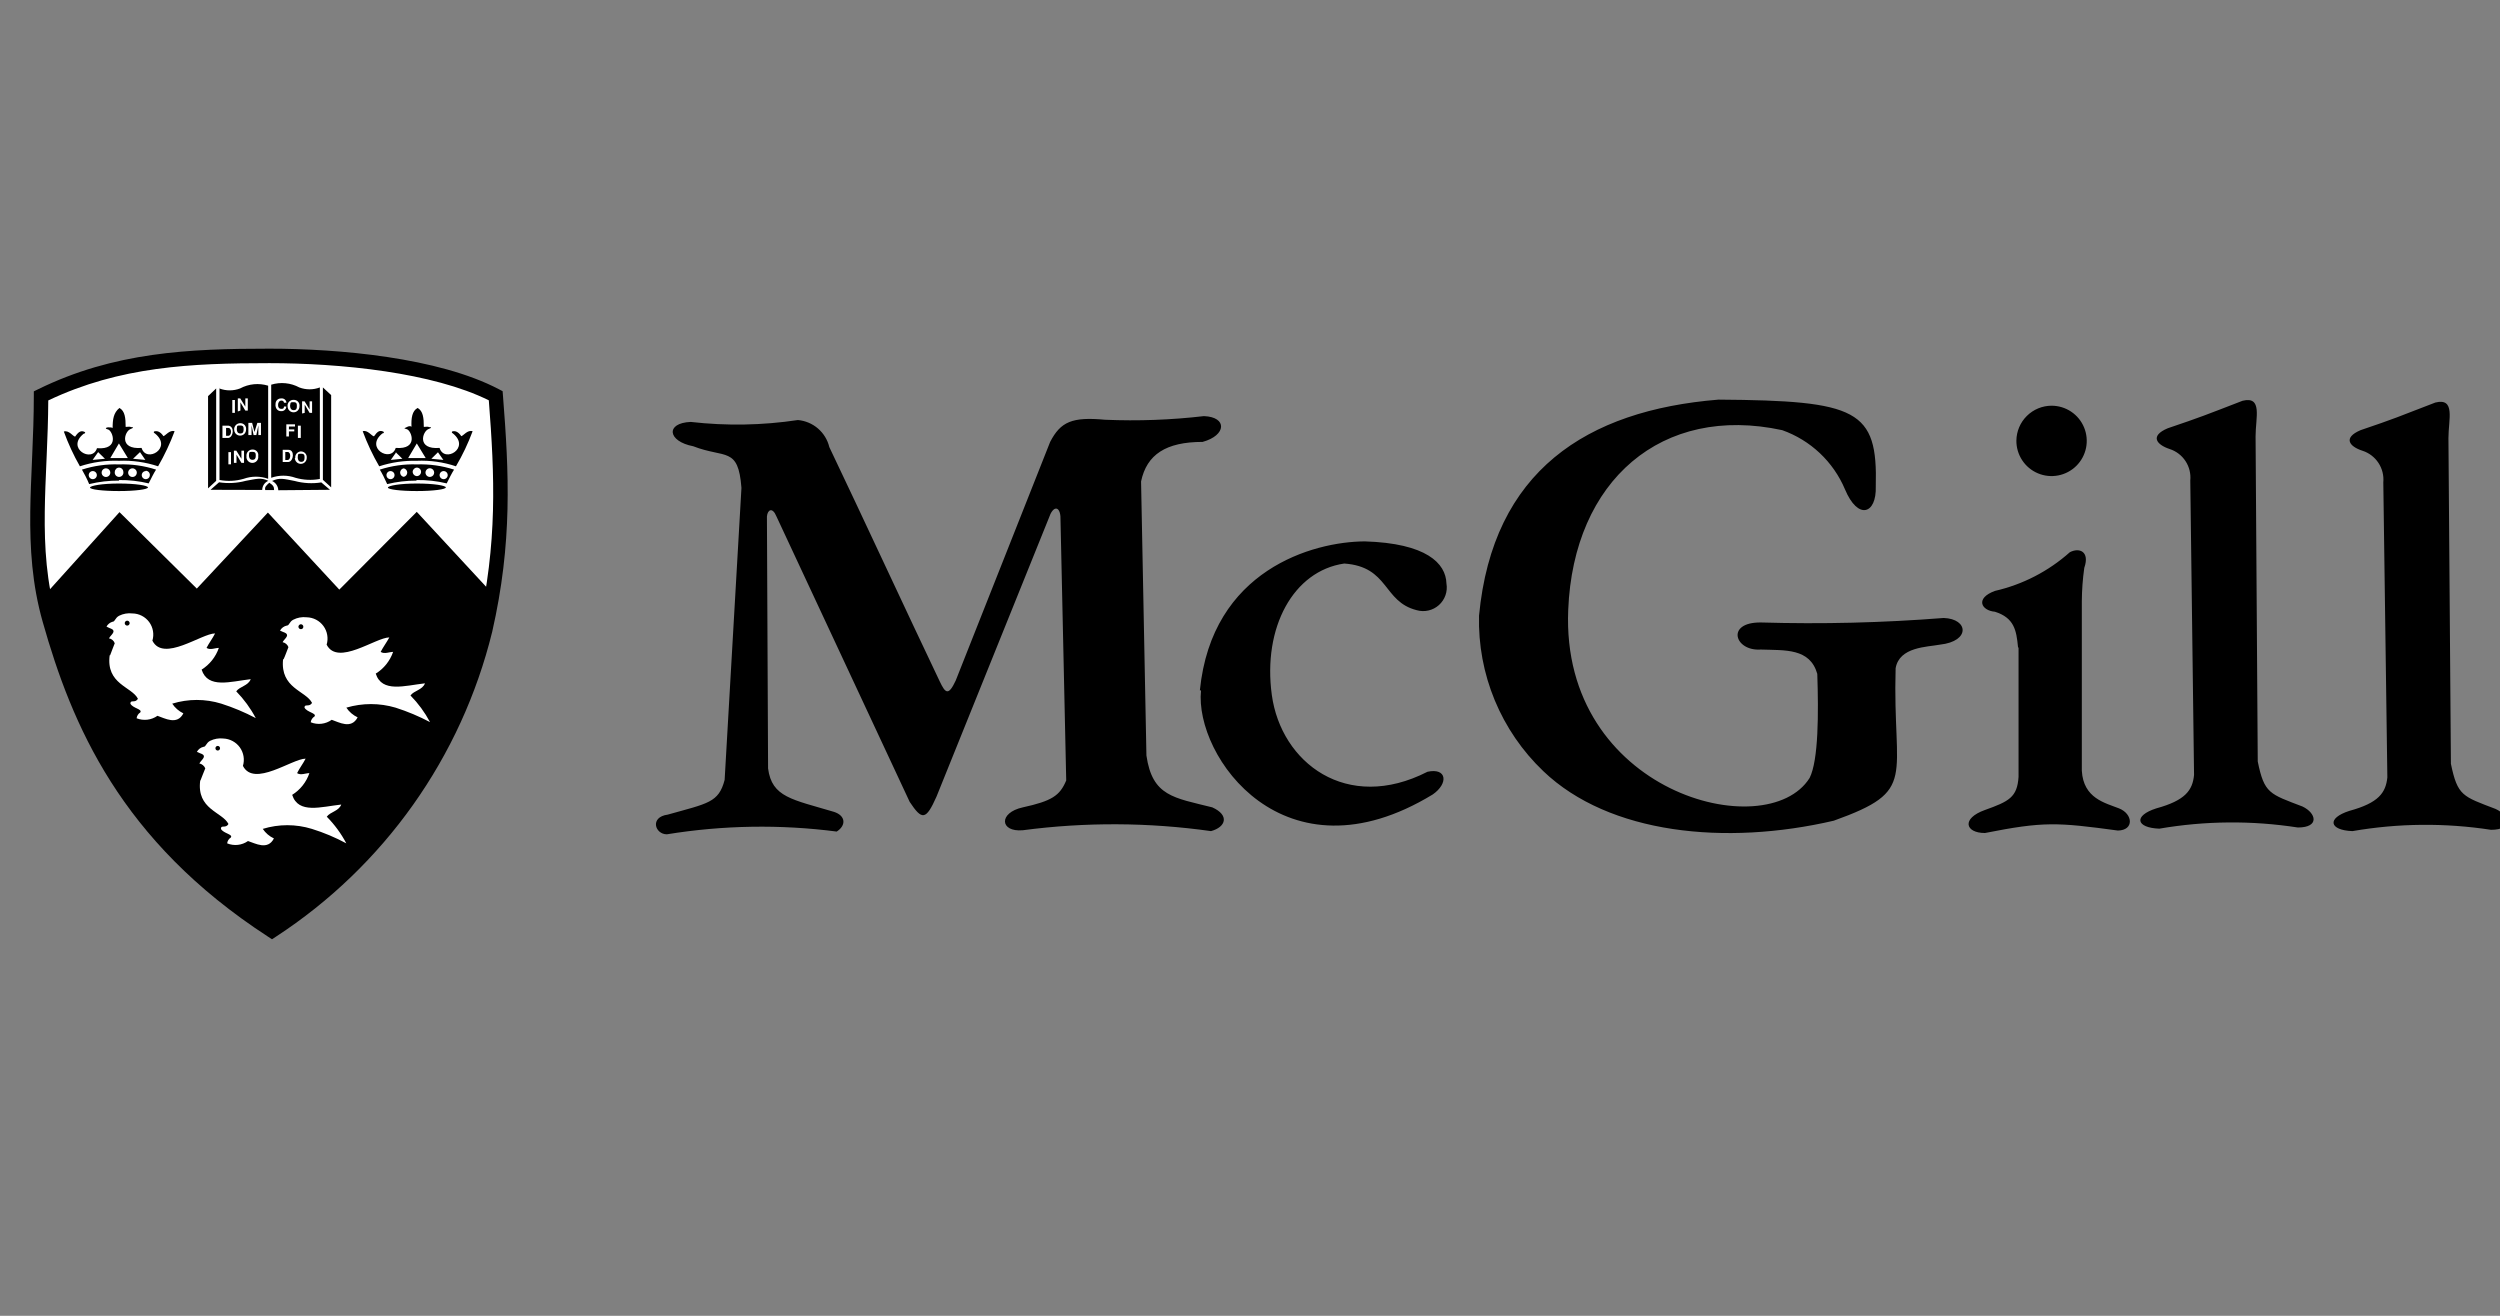
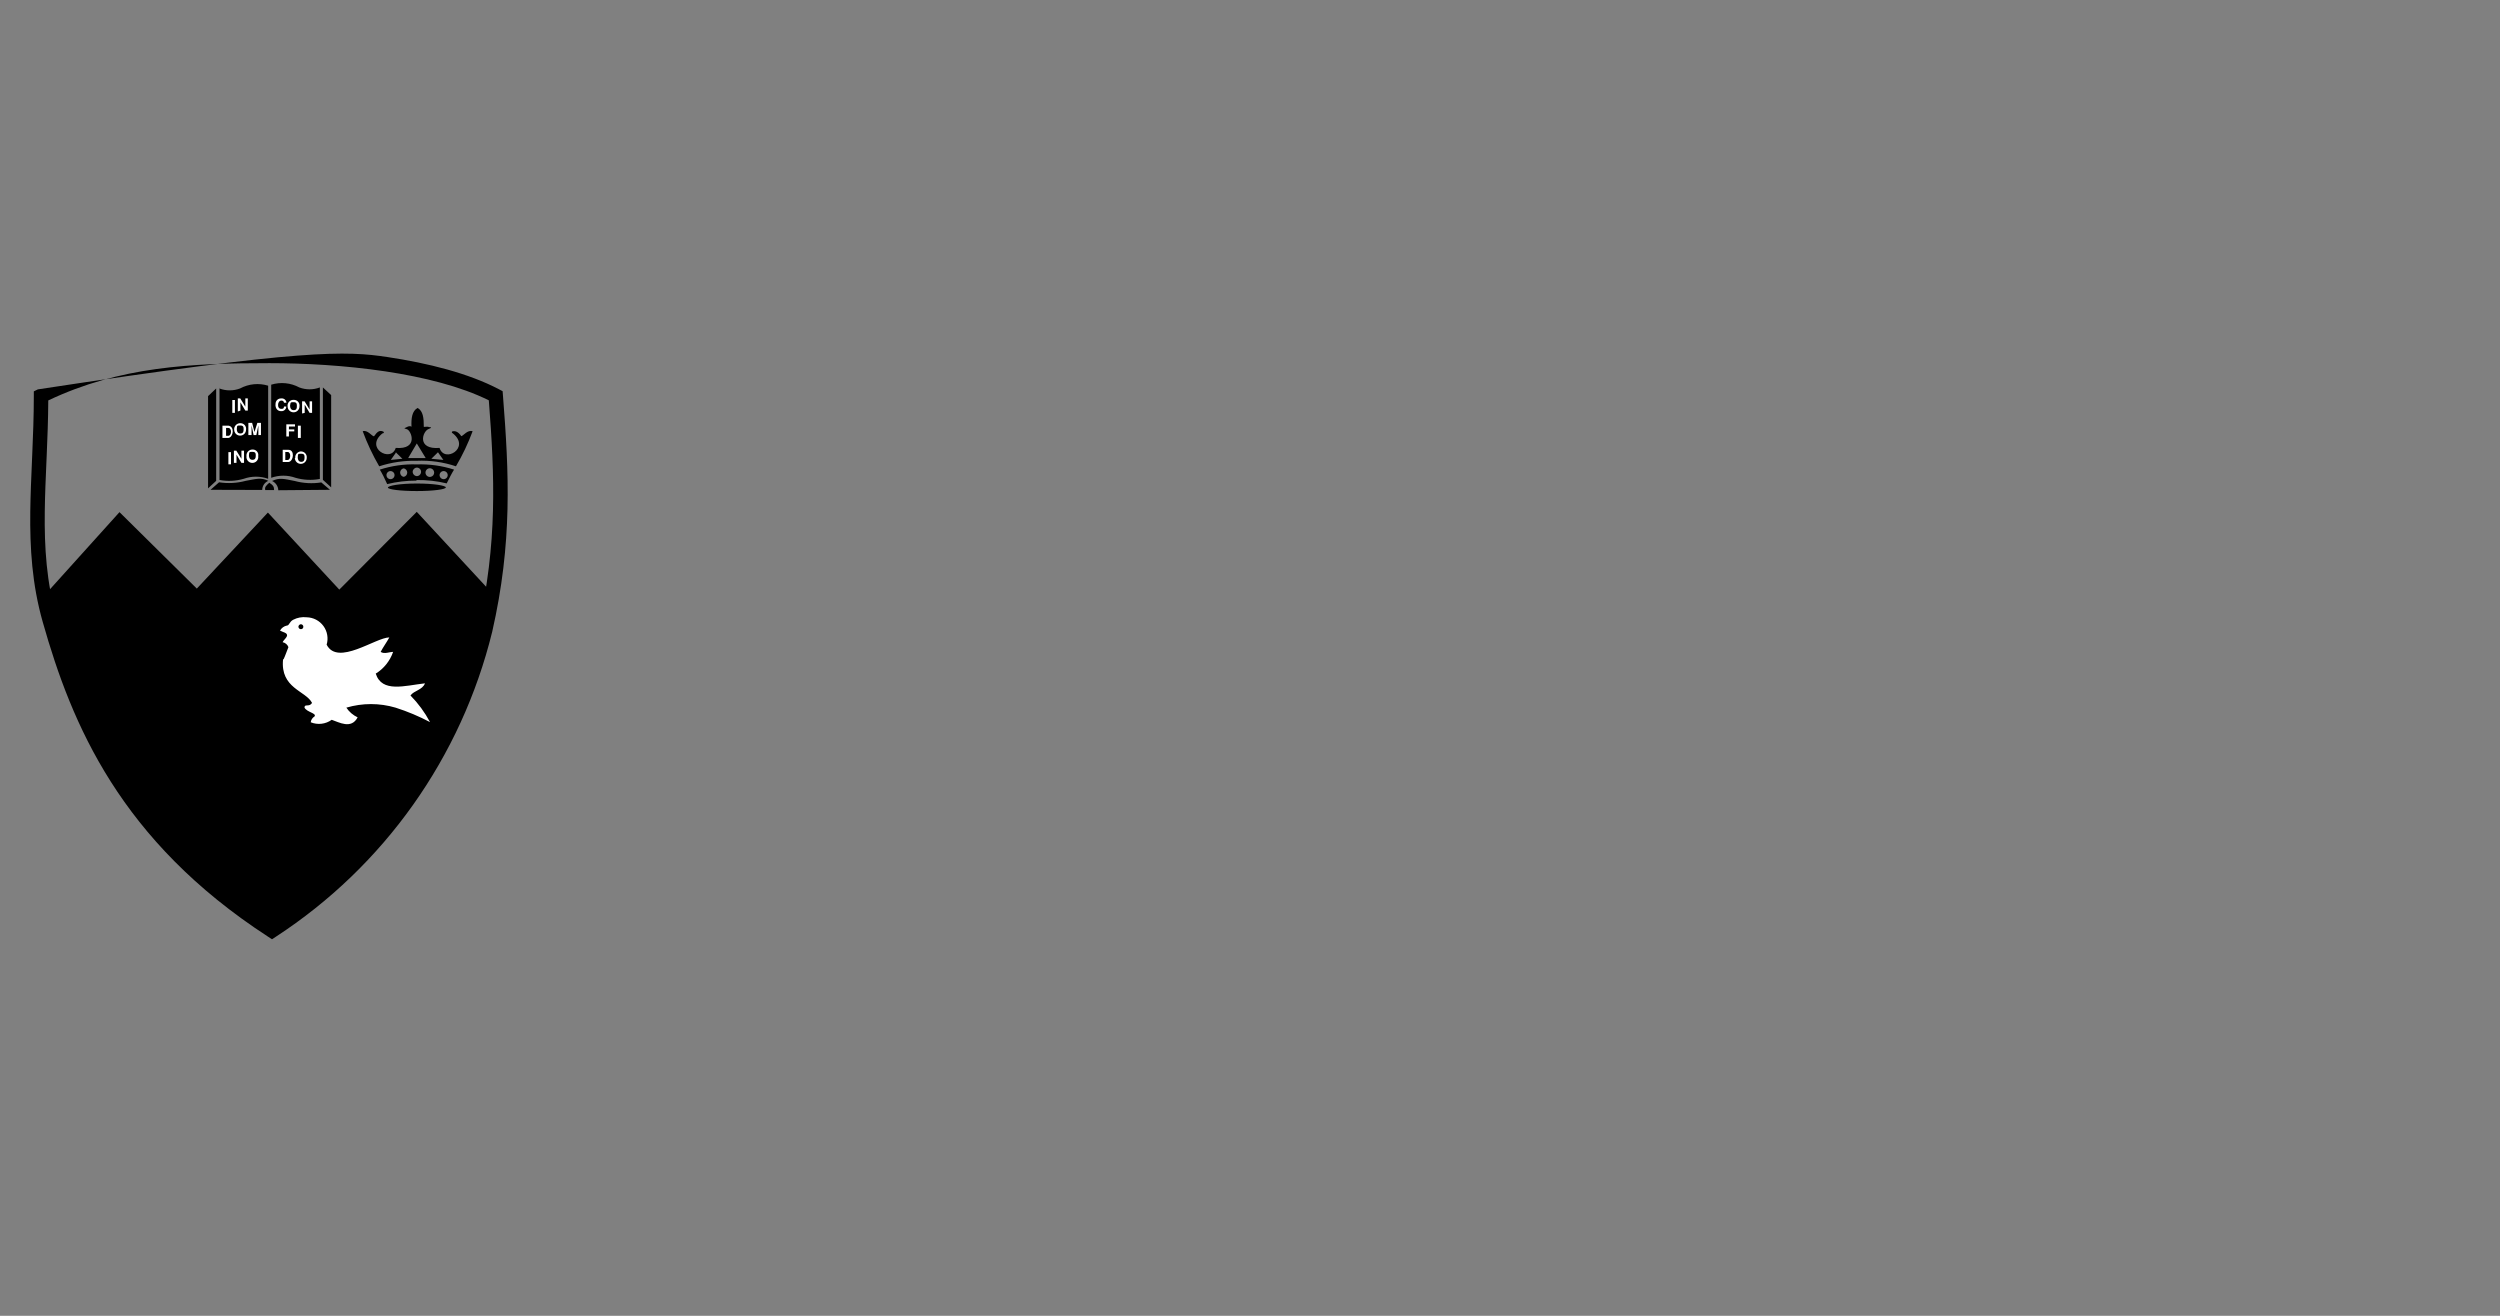
<svg xmlns="http://www.w3.org/2000/svg" width="152" height="80" viewBox="0 0 152 80" fill="none">
  <rect x="0" y="0" width="152" height="80" fill="#808080" stroke="none" />
  <g clip-path="url(#clip0_5242_10097)">
    <g clip-path="url(#clip1_5242_10097)">
-       <path fill-rule="evenodd" clip-rule="evenodd" d="M124.734 24.667C125.158 24.667 125.573 24.793 125.925 25.028C126.277 25.264 126.552 25.599 126.713 25.991C126.874 26.383 126.916 26.814 126.832 27.23C126.747 27.645 126.542 28.026 126.241 28.325C125.94 28.623 125.557 28.826 125.141 28.906C124.725 28.987 124.294 28.942 123.903 28.777C123.513 28.613 123.18 28.336 122.948 27.982C122.715 27.628 122.592 27.212 122.596 26.788C122.603 26.225 122.83 25.686 123.231 25.29C123.631 24.893 124.171 24.669 124.734 24.667ZM145.151 47.266C145.054 48.199 144.622 48.816 142.844 49.3C141.444 49.749 141.62 50.479 143.029 50.532C145.814 50.05 148.66 50.023 151.454 50.453C152.801 50.453 152.572 49.573 151.736 49.185C149.737 48.419 149.42 48.402 149.015 46.438L148.865 26.639C148.865 25.503 149.306 24.174 148.073 24.473C145.793 25.353 145.6 25.45 143.522 26.154C142.43 26.621 142.844 27.149 143.637 27.405C144.036 27.533 144.38 27.794 144.61 28.145C144.841 28.496 144.944 28.915 144.905 29.333L145.151 47.266ZM133.398 47.116C133.309 48.05 132.869 48.666 131.1 49.15C129.701 49.599 129.867 50.33 131.285 50.383C134.07 49.903 136.916 49.879 139.71 50.312C141.048 50.312 140.828 49.432 139.992 49.036C137.993 48.27 137.667 48.252 137.271 46.297L137.139 26.533C137.139 25.389 137.579 24.068 136.347 24.367C134.066 25.248 133.873 25.336 131.795 26.04C130.695 26.507 131.118 27.035 131.91 27.299C132.308 27.426 132.65 27.686 132.879 28.035C133.109 28.385 133.211 28.802 133.169 29.218L133.398 47.116ZM122.693 39.325C122.596 38.321 122.463 37.564 121.292 37.194C120.465 37.124 120.069 36.376 121.292 35.927C122.984 35.54 124.55 34.731 125.845 33.576C126.407 33.277 127.076 33.514 126.724 34.527C126.629 35.198 126.58 35.874 126.575 36.552V46.861C126.671 48.543 127.992 48.816 128.838 49.15C129.683 49.485 129.77 50.479 128.767 50.497C125.061 49.995 124.251 49.942 120.685 50.647C119.488 50.647 119.233 49.766 120.685 49.247C122.138 48.727 122.649 48.481 122.728 47.231V39.404L122.693 39.325ZM89.925 37.432C90.761 28.628 96.466 24.948 104.486 24.297C112.947 24.358 114.171 24.913 114.047 29.579C114.1 31.261 112.965 31.648 112.172 29.746C111.821 28.916 111.3 28.168 110.644 27.549C109.987 26.931 109.21 26.456 108.36 26.154C101.044 24.57 95.665 29.201 95.348 37.08C94.882 48.199 107.418 51.448 110.024 47.301C110.57 46.218 110.57 43.34 110.491 40.971C110.041 39.395 108.527 39.545 107.057 39.492C105.472 39.607 104.9 37.828 107.057 37.846C110.765 37.955 114.478 37.864 118.176 37.573C119.69 37.626 119.805 38.99 117.956 39.193C117.155 39.343 115.482 39.325 115.254 40.628C115.059 47.389 116.653 48.05 111.494 49.898C104.917 51.43 97.84 50.717 93.834 46.887C92.559 45.671 91.553 44.202 90.879 42.573C90.206 40.945 89.881 39.194 89.925 37.432ZM72.952 41.975C73.682 34.65 79.827 32.933 82.979 32.916C86.721 33.03 87.909 34.245 87.944 35.478C87.985 35.717 87.965 35.963 87.884 36.193C87.804 36.422 87.667 36.627 87.486 36.789C87.304 36.951 87.085 37.065 86.848 37.118C86.611 37.172 86.364 37.165 86.131 37.098C84.071 36.578 84.467 34.456 81.729 34.263C78.639 34.712 76.764 38.145 77.327 42.257C77.89 46.368 81.879 49.432 86.791 46.923C87.979 46.667 88.076 47.636 87.108 48.305C78.084 53.798 72.608 45.972 73.022 41.975H72.952ZM45.079 29.65C44.885 27.132 44.093 27.889 42.148 27.132C40.58 26.832 40.448 25.714 41.998 25.653C44.165 25.901 46.355 25.863 48.513 25.538C48.963 25.578 49.391 25.758 49.733 26.053C50.076 26.349 50.318 26.744 50.423 27.184C52.368 31.252 55.194 37.362 57.14 41.438C57.483 42.16 57.668 42.318 58.108 41.376L63.849 26.868C64.491 25.635 65.187 25.336 67.194 25.521C69.198 25.606 71.206 25.532 73.198 25.3C74.633 25.353 74.571 26.471 73.119 26.868C70.891 26.868 69.721 27.634 69.377 29.271L69.703 45.937C70.064 48.419 71.367 48.499 73.709 49.088C74.765 49.564 74.536 50.286 73.629 50.532C69.835 49.996 65.984 49.978 62.185 50.479C60.785 50.603 60.697 49.414 62.185 49.088C63.945 48.701 64.438 48.384 64.826 47.451L64.474 31.384C64.412 30.75 64.016 30.75 63.769 31.498L56.938 48.437C56.295 49.881 56.057 49.881 55.309 48.754L47.209 31.401C46.963 30.803 46.664 30.997 46.629 31.401L46.699 46.72C46.928 48.481 48.169 48.604 50.705 49.361C51.418 49.59 51.462 50.18 50.872 50.559C47.44 50.114 43.961 50.17 40.545 50.726C39.823 50.726 39.489 49.678 40.598 49.529C43.037 48.842 43.697 48.807 44.058 47.416L45.079 29.685V29.65Z" fill="#8C96A1" style="fill:#8C96A1;fill:color(display-p3 0.549 0.588 0.631);fill-opacity:1;" />
-       <path fill-rule="evenodd" clip-rule="evenodd" d="M3.025 37.705C1.749 33.224 2.497 29.077 2.497 24.067C7.031 21.84 11.521 21.638 16.381 21.638C20.589 21.638 26.549 22.175 30.141 24.059C30.511 28.786 30.722 32.942 29.498 38.312C27.652 45.825 23.02 52.355 16.539 56.58C7.674 50.822 4.769 43.858 3.025 37.705Z" fill="white" style="fill:white;fill-opacity:1;" />
-       <path fill-rule="evenodd" clip-rule="evenodd" d="M2.935 24.346C2.929 25.508 2.885 26.624 2.839 27.702C2.833 27.834 2.827 27.964 2.822 28.094C2.777 29.12 2.734 30.113 2.722 31.091C2.694 33.294 2.826 35.403 3.448 37.586C5.159 43.627 7.982 50.408 16.537 56.055C22.797 51.888 27.271 45.522 29.069 38.212C30.255 33.003 30.076 28.954 29.72 24.34C28.012 23.493 25.771 22.931 23.425 22.579C20.987 22.213 18.467 22.08 16.379 22.08C11.615 22.08 7.288 22.278 2.935 24.346ZM2.302 23.674C6.934 21.398 11.514 21.199 16.379 21.199C18.5 21.199 21.065 21.334 23.556 21.708C26.041 22.081 28.485 22.695 30.344 23.671L30.559 23.784L30.578 24.026C30.949 28.764 31.165 32.974 29.926 38.412L29.924 38.419C28.052 46.04 23.352 52.664 16.778 56.95L16.538 57.107L16.298 56.951C7.311 51.114 4.36 44.037 2.601 37.827C1.946 35.529 1.814 33.324 1.841 31.08C1.854 30.087 1.898 29.08 1.942 28.056C1.948 27.926 1.954 27.795 1.959 27.664C2.009 26.502 2.056 25.311 2.056 24.069V23.795L2.302 23.674Z" fill="#8C96A1" style="fill:#8C96A1;fill:color(display-p3 0.549 0.588 0.631);fill-opacity:1;" />
+       <path fill-rule="evenodd" clip-rule="evenodd" d="M2.935 24.346C2.929 25.508 2.885 26.624 2.839 27.702C2.833 27.834 2.827 27.964 2.822 28.094C2.777 29.12 2.734 30.113 2.722 31.091C2.694 33.294 2.826 35.403 3.448 37.586C5.159 43.627 7.982 50.408 16.537 56.055C22.797 51.888 27.271 45.522 29.069 38.212C30.255 33.003 30.076 28.954 29.72 24.34C28.012 23.493 25.771 22.931 23.425 22.579C20.987 22.213 18.467 22.08 16.379 22.08C11.615 22.08 7.288 22.278 2.935 24.346ZM2.302 23.674C18.5 21.199 21.065 21.334 23.556 21.708C26.041 22.081 28.485 22.695 30.344 23.671L30.559 23.784L30.578 24.026C30.949 28.764 31.165 32.974 29.926 38.412L29.924 38.419C28.052 46.04 23.352 52.664 16.778 56.95L16.538 57.107L16.298 56.951C7.311 51.114 4.36 44.037 2.601 37.827C1.946 35.529 1.814 33.324 1.841 31.08C1.854 30.087 1.898 29.08 1.942 28.056C1.948 27.926 1.954 27.795 1.959 27.664C2.009 26.502 2.056 25.311 2.056 24.069V23.795L2.302 23.674Z" fill="#8C96A1" style="fill:#8C96A1;fill:color(display-p3 0.549 0.588 0.631);fill-opacity:1;" />
      <path fill-rule="evenodd" clip-rule="evenodd" d="M7.265 31.138L2.607 36.306C3.465 40.46 5.138 44.403 7.528 47.907C9.919 51.411 12.98 54.407 16.535 56.722C26.36 50.022 29.388 40.708 29.978 36.13L25.339 31.12L20.629 35.848L16.288 31.164L11.966 35.786L7.265 31.138Z" fill="#8C96A1" style="fill:#8C96A1;fill:color(display-p3 0.549 0.588 0.631);fill-opacity:1;" />
-       <path fill-rule="evenodd" clip-rule="evenodd" d="M7.235 28.016C8.041 27.983 8.847 28.096 9.612 28.351C10.005 27.669 10.34 26.957 10.616 26.22C10.325 26.114 10.052 26.493 9.938 26.52C9.726 26.203 9.524 26.203 9.418 26.22C9.313 26.238 9.339 26.326 9.418 26.352C10.519 27.233 8.89 28.183 8.608 27.233C7.209 27.347 7.57 26.229 7.931 26.088C8.291 25.947 7.931 25.982 7.931 25.956C7.931 25.93 7.666 25.956 7.64 25.956C7.64 25.41 7.596 24.988 7.261 24.803C6.901 25.102 6.848 25.489 6.848 26.035C6.848 25.982 6.663 25.982 6.575 25.982C6.487 25.982 6.311 26.044 6.575 26.114C6.839 26.185 7.297 27.365 5.897 27.25C5.615 28.175 3.986 27.25 5.087 26.37C5.157 26.37 5.254 26.291 5.087 26.238C4.92 26.185 4.779 26.238 4.568 26.546C4.453 26.546 4.18 26.132 3.881 26.238C4.145 26.969 4.472 27.676 4.858 28.351C5.624 28.099 6.429 27.985 7.235 28.016ZM7.235 29.187C7.843 29.179 8.449 29.247 9.04 29.39C9.163 29.143 9.374 28.72 9.489 28.553C8.762 28.317 7.999 28.21 7.235 28.236C6.471 28.21 5.708 28.317 4.981 28.553C5.087 28.729 5.307 29.143 5.421 29.433C6.015 29.288 6.624 29.217 7.235 29.222V29.187ZM8.512 27.488L8.837 27.963L8.089 27.893L8.512 27.488ZM8.063 28.474C8.01 28.472 7.957 28.486 7.913 28.515C7.868 28.543 7.833 28.584 7.812 28.633C7.791 28.681 7.785 28.735 7.795 28.787C7.804 28.839 7.83 28.887 7.867 28.925C7.905 28.962 7.953 28.987 8.005 28.997C8.057 29.007 8.11 29.001 8.159 28.98C8.208 28.959 8.249 28.924 8.277 28.879C8.305 28.834 8.32 28.782 8.318 28.729C8.316 28.662 8.288 28.599 8.241 28.551C8.193 28.504 8.13 28.476 8.063 28.474ZM8.855 28.641C8.807 28.643 8.76 28.659 8.72 28.687C8.681 28.715 8.651 28.754 8.634 28.799C8.616 28.845 8.613 28.894 8.623 28.941C8.634 28.988 8.658 29.031 8.693 29.065C8.727 29.099 8.771 29.121 8.819 29.13C8.866 29.139 8.915 29.133 8.96 29.114C9.005 29.096 9.043 29.064 9.069 29.024C9.096 28.983 9.11 28.936 9.11 28.888C9.113 28.853 9.108 28.818 9.096 28.786C9.084 28.753 9.066 28.724 9.042 28.699C9.018 28.674 8.988 28.654 8.956 28.641C8.924 28.628 8.89 28.622 8.855 28.624V28.641ZM7.235 29.856C6.24 29.856 5.474 29.759 5.474 29.645C5.474 29.53 6.214 29.398 7.235 29.398C8.256 29.398 8.996 29.522 8.996 29.636C8.996 29.75 8.256 29.856 7.235 29.856ZM7.235 28.43C7.304 28.43 7.369 28.456 7.419 28.504C7.468 28.552 7.497 28.617 7.499 28.685C7.506 28.723 7.505 28.762 7.495 28.8C7.485 28.837 7.467 28.872 7.442 28.902C7.418 28.932 7.387 28.956 7.352 28.972C7.316 28.989 7.278 28.997 7.239 28.997C7.201 28.997 7.162 28.989 7.127 28.972C7.092 28.956 7.061 28.932 7.036 28.902C7.012 28.872 6.994 28.837 6.984 28.8C6.974 28.762 6.973 28.723 6.98 28.685C6.982 28.618 7.01 28.555 7.057 28.507C7.104 28.46 7.168 28.432 7.235 28.43ZM6.434 28.474C6.487 28.472 6.539 28.486 6.584 28.515C6.629 28.543 6.664 28.584 6.685 28.633C6.706 28.681 6.712 28.735 6.702 28.787C6.692 28.839 6.667 28.887 6.629 28.925C6.592 28.962 6.544 28.987 6.492 28.997C6.44 29.007 6.386 29.001 6.338 28.98C6.289 28.959 6.248 28.924 6.219 28.879C6.191 28.834 6.177 28.782 6.179 28.729C6.181 28.662 6.208 28.599 6.256 28.551C6.303 28.504 6.367 28.476 6.434 28.474ZM5.642 28.641C5.707 28.641 5.77 28.667 5.816 28.713C5.862 28.76 5.888 28.822 5.888 28.888C5.888 28.953 5.862 29.016 5.816 29.062C5.77 29.108 5.707 29.134 5.642 29.134C5.576 29.134 5.514 29.108 5.467 29.062C5.421 29.016 5.395 28.953 5.395 28.888C5.395 28.822 5.421 28.76 5.467 28.713C5.514 28.667 5.576 28.641 5.642 28.641ZM7.235 26.968L7.772 27.849H6.707L7.226 26.968H7.235ZM5.967 27.488L5.633 27.963L6.381 27.893L5.967 27.488Z" fill="#8C96A1" style="fill:#8C96A1;fill:color(display-p3 0.549 0.588 0.631);fill-opacity:1;" />
      <path fill-rule="evenodd" clip-rule="evenodd" d="M25.345 28.016C26.151 27.981 26.957 28.095 27.722 28.351C28.122 27.672 28.46 26.959 28.735 26.22C28.435 26.114 28.171 26.493 28.048 26.52C27.837 26.203 27.634 26.203 27.537 26.22C27.441 26.238 27.458 26.326 27.537 26.352C28.629 27.233 27.009 28.183 26.727 27.233C25.319 27.347 25.689 26.229 26.05 26.088C26.41 25.947 26.05 25.982 26.05 25.956C26.05 25.93 25.785 25.956 25.768 25.956C25.768 25.41 25.724 24.988 25.389 24.803C25.055 24.988 24.993 25.419 25.02 25.965C25.02 25.886 24.826 25.903 24.738 25.965C24.65 26.026 24.465 26.026 24.738 26.097C25.011 26.167 25.469 27.347 24.06 27.233C23.778 28.157 22.15 27.233 23.25 26.352C23.32 26.352 23.417 26.273 23.25 26.22C23.083 26.167 22.951 26.22 22.739 26.528C22.616 26.528 22.343 26.114 22.053 26.22C22.325 26.958 22.66 27.671 23.056 28.351C23.795 28.11 24.569 27.997 25.345 28.016ZM25.345 29.187C25.956 29.178 26.565 29.246 27.159 29.39C27.282 29.143 27.493 28.72 27.608 28.553C26.878 28.317 26.112 28.21 25.345 28.236C24.581 28.21 23.819 28.317 23.092 28.553C23.206 28.729 23.417 29.143 23.541 29.433C24.117 29.292 24.708 29.221 25.301 29.222L25.345 29.187ZM26.622 27.488L26.956 27.963L26.226 27.893L26.639 27.488H26.622ZM26.182 28.474C26.143 28.467 26.104 28.468 26.067 28.478C26.029 28.488 25.994 28.506 25.965 28.531C25.935 28.555 25.911 28.586 25.895 28.622C25.878 28.657 25.869 28.695 25.869 28.734C25.869 28.772 25.878 28.811 25.895 28.846C25.911 28.881 25.935 28.912 25.965 28.937C25.994 28.961 26.029 28.979 26.067 28.989C26.104 28.999 26.143 29 26.182 28.993C26.242 28.982 26.297 28.95 26.337 28.903C26.376 28.855 26.398 28.795 26.398 28.734C26.398 28.672 26.376 28.612 26.337 28.565C26.297 28.517 26.242 28.485 26.182 28.474ZM26.974 28.641C26.909 28.641 26.846 28.667 26.8 28.713C26.753 28.76 26.727 28.822 26.727 28.888C26.727 28.953 26.753 29.016 26.8 29.062C26.846 29.108 26.909 29.134 26.974 29.134C27.039 29.134 27.102 29.108 27.148 29.062C27.195 29.016 27.22 28.953 27.22 28.888C27.22 28.822 27.195 28.76 27.148 28.713C27.102 28.667 27.039 28.641 26.974 28.641ZM25.345 29.856C24.359 29.856 23.585 29.759 23.585 29.645C23.585 29.53 24.315 29.398 25.345 29.398C26.375 29.398 27.106 29.522 27.106 29.636C27.106 29.75 26.366 29.856 25.345 29.856ZM25.345 28.43C25.413 28.43 25.478 28.457 25.526 28.505C25.574 28.553 25.601 28.617 25.601 28.685C25.601 28.754 25.574 28.82 25.526 28.869C25.479 28.918 25.414 28.947 25.345 28.949C25.277 28.945 25.214 28.916 25.166 28.867C25.119 28.818 25.092 28.753 25.09 28.685C25.092 28.618 25.12 28.555 25.167 28.507C25.215 28.46 25.278 28.432 25.345 28.43ZM24.544 28.474C24.605 28.485 24.66 28.517 24.699 28.565C24.739 28.612 24.76 28.672 24.76 28.734C24.76 28.795 24.739 28.855 24.699 28.903C24.66 28.95 24.605 28.982 24.544 28.993C24.483 28.982 24.429 28.95 24.389 28.903C24.35 28.855 24.328 28.795 24.328 28.734C24.328 28.672 24.35 28.612 24.389 28.565C24.429 28.517 24.483 28.485 24.544 28.474ZM23.743 28.641C23.792 28.641 23.839 28.656 23.88 28.683C23.921 28.71 23.952 28.748 23.971 28.793C23.989 28.838 23.994 28.888 23.985 28.936C23.975 28.984 23.952 29.027 23.917 29.062C23.883 29.096 23.839 29.12 23.791 29.13C23.743 29.139 23.694 29.134 23.649 29.115C23.604 29.097 23.565 29.065 23.538 29.025C23.511 28.984 23.497 28.936 23.497 28.888C23.497 28.822 23.523 28.76 23.569 28.713C23.615 28.667 23.678 28.641 23.743 28.641ZM25.345 26.968L25.882 27.849H24.817L25.337 26.968H25.345ZM24.095 27.488L23.761 27.963L24.465 27.893L24.051 27.488H24.095Z" fill="#8C96A1" style="fill:#8C96A1;fill:color(display-p3 0.549 0.588 0.631);fill-opacity:1;" />
-       <path fill-rule="evenodd" clip-rule="evenodd" d="M6.695 39.841C6.756 39.691 6.915 39.251 6.976 39.111C6.95 39.034 6.903 38.966 6.841 38.913C6.779 38.861 6.704 38.825 6.624 38.811C6.695 38.67 6.941 38.485 6.897 38.353C6.853 38.221 6.73 38.239 6.475 38.098C6.514 38.025 6.568 37.961 6.633 37.91C6.698 37.858 6.773 37.821 6.853 37.799C6.994 37.799 6.994 37.57 7.241 37.438C7.491 37.313 7.773 37.264 8.05 37.297C8.25 37.299 8.445 37.348 8.622 37.439C8.799 37.53 8.953 37.661 9.071 37.822C9.188 37.982 9.267 38.168 9.301 38.364C9.335 38.56 9.323 38.761 9.265 38.952C9.934 40.281 12.259 38.512 13.077 38.512C12.928 38.811 12.699 39.111 12.558 39.392C12.778 39.542 13.077 39.392 13.306 39.392C13.118 39.939 12.748 40.405 12.259 40.713C12.637 41.892 14.019 41.435 15.243 41.294C15.093 41.699 14.574 41.734 14.363 42.033C14.835 42.517 15.235 43.065 15.551 43.662C14.88 43.307 14.179 43.013 13.456 42.782C12.484 42.482 11.444 42.482 10.472 42.782C10.639 43.036 10.874 43.24 11.149 43.372C10.771 44.111 10.023 43.671 9.573 43.521C9.391 43.65 9.18 43.731 8.959 43.757C8.737 43.783 8.513 43.754 8.306 43.671C8.314 43.599 8.338 43.531 8.376 43.47C8.414 43.409 8.465 43.357 8.526 43.319C8.676 43.108 8.077 43.072 7.927 42.782C7.927 42.509 8.218 42.782 8.385 42.482C8.006 41.743 6.439 41.602 6.668 39.841H6.695ZM7.734 37.737C7.773 37.737 7.811 37.753 7.839 37.781C7.867 37.809 7.883 37.847 7.883 37.887C7.883 37.926 7.867 37.965 7.839 37.993C7.811 38.021 7.773 38.036 7.734 38.036C7.694 38.036 7.656 38.021 7.628 37.993C7.6 37.965 7.584 37.926 7.584 37.887C7.584 37.847 7.6 37.809 7.628 37.781C7.656 37.753 7.694 37.737 7.734 37.737Z" fill="white" style="fill:white;fill-opacity:1;" />
      <path fill-rule="evenodd" clip-rule="evenodd" d="M17.245 40.075C17.316 39.935 17.474 39.494 17.536 39.345C17.508 39.269 17.46 39.202 17.399 39.149C17.337 39.097 17.263 39.061 17.184 39.045C17.245 38.905 17.501 38.72 17.448 38.588C17.395 38.456 17.29 38.473 17.025 38.341C17.069 38.262 17.129 38.193 17.202 38.14C17.275 38.087 17.359 38.05 17.448 38.033C17.589 38.033 17.589 37.804 17.826 37.681C18.078 37.55 18.364 37.498 18.645 37.531C18.845 37.535 19.041 37.585 19.218 37.677C19.394 37.769 19.548 37.901 19.665 38.062C19.783 38.223 19.862 38.409 19.895 38.606C19.929 38.802 19.917 39.004 19.86 39.195C20.529 40.516 22.845 38.755 23.672 38.755C23.514 39.045 23.294 39.345 23.144 39.635C23.373 39.785 23.672 39.635 23.901 39.635C23.712 40.184 23.339 40.651 22.845 40.956C23.223 42.136 24.605 41.687 25.838 41.546C25.688 41.951 25.169 41.986 24.957 42.285C25.429 42.766 25.829 43.311 26.146 43.905C25.475 43.55 24.774 43.256 24.051 43.025C23.074 42.736 22.034 42.736 21.058 43.025C21.228 43.281 21.466 43.484 21.744 43.615C21.357 44.354 20.617 43.914 20.168 43.764C19.986 43.895 19.773 43.977 19.549 44.004C19.326 44.03 19.1 43.999 18.892 43.914C18.901 43.842 18.926 43.773 18.966 43.712C19.006 43.651 19.059 43.6 19.121 43.562C19.27 43.359 18.672 43.315 18.513 43.025C18.513 42.761 18.804 43.025 18.971 42.734C18.593 41.995 17.034 41.854 17.21 40.093L17.245 40.075ZM18.293 37.954C18.333 37.954 18.371 37.97 18.399 37.998C18.427 38.026 18.443 38.064 18.443 38.103C18.444 38.123 18.441 38.144 18.434 38.162C18.427 38.181 18.416 38.198 18.402 38.212C18.388 38.226 18.371 38.237 18.352 38.244C18.333 38.251 18.313 38.254 18.293 38.253C18.273 38.253 18.254 38.249 18.236 38.242C18.218 38.234 18.201 38.223 18.187 38.209C18.173 38.195 18.162 38.179 18.155 38.161C18.147 38.143 18.143 38.123 18.143 38.103C18.146 38.064 18.162 38.028 18.19 38C18.217 37.972 18.254 37.956 18.293 37.954Z" fill="white" style="fill:white;fill-opacity:1;" />
-       <path fill-rule="evenodd" clip-rule="evenodd" d="M12.191 47.447C12.252 47.306 12.411 46.866 12.481 46.716C12.45 46.641 12.401 46.574 12.338 46.522C12.275 46.469 12.2 46.433 12.12 46.417C12.191 46.276 12.437 46.091 12.393 45.959C12.349 45.827 12.226 45.844 11.971 45.712C12.013 45.634 12.072 45.566 12.143 45.512C12.215 45.459 12.297 45.422 12.384 45.404C12.525 45.404 12.525 45.175 12.772 45.043C13.023 44.919 13.304 44.87 13.582 44.902C13.779 44.91 13.972 44.963 14.145 45.057C14.319 45.151 14.469 45.283 14.584 45.443C14.698 45.604 14.775 45.788 14.807 45.983C14.839 46.178 14.827 46.377 14.77 46.566C15.439 47.887 17.764 46.126 18.582 46.126C18.433 46.417 18.204 46.716 18.063 47.006C18.283 47.156 18.582 47.006 18.811 47.006C18.625 47.555 18.255 48.021 17.764 48.327C18.142 49.507 19.524 49.049 20.748 48.917C20.598 49.322 20.079 49.357 19.868 49.656C20.342 50.135 20.742 50.681 21.056 51.276C20.388 50.916 19.686 50.621 18.961 50.396C17.988 50.097 16.949 50.097 15.976 50.396C16.145 50.648 16.379 50.849 16.654 50.977C16.276 51.717 15.527 51.276 15.078 51.135C14.896 51.263 14.684 51.343 14.463 51.368C14.241 51.392 14.017 51.361 13.811 51.276C13.819 51.205 13.843 51.136 13.881 51.075C13.919 51.014 13.97 50.963 14.031 50.924C14.189 50.722 13.582 50.678 13.432 50.396C13.432 50.123 13.723 50.396 13.89 50.097C13.511 49.357 11.944 49.216 12.173 47.456L12.191 47.447ZM13.238 45.351C13.276 45.351 13.312 45.366 13.338 45.393C13.364 45.419 13.379 45.455 13.379 45.492C13.379 45.53 13.364 45.566 13.338 45.592C13.312 45.618 13.276 45.633 13.238 45.633C13.201 45.633 13.165 45.618 13.139 45.592C13.113 45.566 13.098 45.53 13.098 45.492C13.098 45.455 13.113 45.419 13.139 45.393C13.165 45.366 13.201 45.351 13.238 45.351Z" fill="white" style="fill:white;fill-opacity:1;" />
      <path fill-rule="evenodd" clip-rule="evenodd" d="M16.374 29.349C16.163 29.543 16.084 29.613 16.128 29.798H16.665C16.665 29.596 16.612 29.507 16.374 29.349ZM19.447 23.556C19.044 23.709 18.599 23.709 18.197 23.556C17.937 23.416 17.653 23.329 17.36 23.301C17.066 23.272 16.77 23.302 16.489 23.389V29.05C16.967 28.878 17.49 28.878 17.968 29.05C18.449 29.189 18.955 29.213 19.447 29.12V23.556ZM19.632 23.556L20.134 24.023V29.631L19.632 29.173V23.556ZM20.063 29.78L19.535 29.331C18.995 29.416 18.443 29.386 17.915 29.243C17.255 29.111 16.982 29.032 16.542 29.243C16.651 29.293 16.744 29.371 16.811 29.471C16.878 29.571 16.916 29.687 16.92 29.807L20.063 29.78ZM12.8 29.78L13.319 29.323C13.86 29.407 14.412 29.377 14.939 29.235C15.608 29.111 15.881 29.023 16.313 29.235C16.204 29.281 16.111 29.358 16.045 29.457C15.979 29.555 15.944 29.671 15.943 29.789L12.8 29.78ZM13.143 23.618L12.65 24.084V29.692L13.143 29.235V23.6V23.618ZM13.337 23.618C13.742 23.773 14.191 23.773 14.596 23.618C14.855 23.478 15.14 23.391 15.433 23.362C15.726 23.334 16.022 23.363 16.304 23.45V29.111C15.823 28.939 15.297 28.939 14.816 29.111C14.338 29.25 13.835 29.274 13.346 29.182V23.556L13.337 23.618Z" fill="#8C96A1" style="fill:#8C96A1;fill:color(display-p3 0.549 0.588 0.631);fill-opacity:1;" />
      <path fill-rule="evenodd" clip-rule="evenodd" d="M16.756 24.594C16.75 24.546 16.754 24.497 16.768 24.451C16.783 24.405 16.808 24.363 16.84 24.327C16.873 24.292 16.913 24.264 16.958 24.247C17.003 24.229 17.052 24.221 17.1 24.224C17.138 24.219 17.177 24.222 17.214 24.233C17.251 24.244 17.286 24.262 17.316 24.287C17.346 24.312 17.37 24.342 17.387 24.377C17.404 24.412 17.415 24.449 17.417 24.488H17.267C17.266 24.469 17.261 24.45 17.252 24.433C17.244 24.415 17.231 24.4 17.216 24.387C17.202 24.375 17.184 24.366 17.166 24.36C17.147 24.355 17.128 24.354 17.108 24.356C16.994 24.356 16.906 24.462 16.906 24.62C16.906 24.779 16.976 24.858 17.091 24.858C17.205 24.858 17.258 24.858 17.267 24.717H17.408C17.407 24.757 17.398 24.796 17.381 24.832C17.364 24.868 17.34 24.9 17.311 24.927C17.281 24.953 17.246 24.973 17.208 24.985C17.17 24.998 17.131 25.002 17.091 24.999C16.897 24.999 16.739 24.858 16.747 24.585L16.756 24.594ZM17.487 24.726C17.478 24.673 17.48 24.619 17.495 24.567C17.509 24.516 17.535 24.469 17.571 24.429C17.607 24.389 17.651 24.358 17.701 24.337C17.75 24.317 17.803 24.308 17.857 24.312C17.907 24.31 17.958 24.319 18.005 24.339C18.051 24.359 18.093 24.389 18.126 24.427C18.16 24.465 18.185 24.51 18.199 24.558C18.213 24.607 18.217 24.658 18.209 24.708C18.209 24.804 18.171 24.896 18.103 24.963C18.036 25.031 17.944 25.069 17.848 25.069C17.752 25.069 17.66 25.031 17.593 24.963C17.525 24.896 17.487 24.804 17.487 24.708V24.726ZM17.637 24.664C17.637 24.805 17.69 24.937 17.857 24.937C18.024 24.937 18.05 24.831 18.05 24.699C18.05 24.567 18.05 24.453 17.857 24.453C17.663 24.453 17.663 24.453 17.637 24.664ZM18.367 25.14V24.4H18.517L18.825 24.902V24.4H18.975V25.104H18.825L18.526 24.602V25.104L18.367 25.14ZM17.408 26.539V25.8H17.936V25.932H17.566V26.108H17.892V26.231H17.566V26.539H17.408ZM18.112 26.627V25.879H18.288V26.627H18.112ZM17.549 28.089H17.188V27.349H17.54C17.936 27.349 17.857 28.054 17.54 28.089H17.549ZM17.337 27.966H17.487C17.69 27.966 17.707 27.481 17.487 27.481H17.346V27.966H17.337ZM17.954 27.86C17.946 27.81 17.949 27.76 17.962 27.712C17.976 27.663 17.998 27.618 18.03 27.579C18.061 27.541 18.101 27.509 18.145 27.486C18.189 27.463 18.238 27.449 18.288 27.446C18.339 27.445 18.39 27.454 18.437 27.474C18.484 27.494 18.526 27.523 18.56 27.561C18.595 27.599 18.62 27.643 18.636 27.692C18.651 27.74 18.655 27.792 18.649 27.842C18.649 27.938 18.611 28.03 18.543 28.098C18.476 28.165 18.384 28.203 18.288 28.203C18.192 28.203 18.101 28.165 18.033 28.098C17.965 28.03 17.927 27.938 17.927 27.842L17.954 27.86ZM18.103 27.807C18.103 27.939 18.156 28.08 18.315 28.08C18.473 28.08 18.517 27.974 18.517 27.834C18.517 27.693 18.517 27.587 18.315 27.587C18.112 27.587 18.121 27.587 18.103 27.807ZM14.124 25.104V24.321H14.283V25.104H14.124ZM14.459 25.016V24.224H14.608L14.916 24.726V24.224H15.066V24.963H14.916L14.617 24.462V24.963L14.459 25.016ZM13.886 26.627H13.525V25.879H13.886C14.283 25.932 14.194 26.583 13.886 26.627ZM13.675 26.495H13.886C14.089 26.495 14.107 26.02 13.886 26.02H13.745V26.495H13.675ZM14.239 26.143C14.232 26.091 14.237 26.038 14.253 25.988C14.269 25.938 14.295 25.892 14.33 25.853C14.365 25.814 14.408 25.782 14.456 25.761C14.504 25.74 14.556 25.729 14.608 25.729C14.659 25.727 14.709 25.737 14.756 25.757C14.803 25.777 14.844 25.806 14.878 25.844C14.911 25.882 14.936 25.927 14.951 25.976C14.965 26.024 14.968 26.076 14.96 26.126C14.96 26.221 14.922 26.313 14.855 26.381C14.787 26.448 14.695 26.486 14.599 26.486C14.504 26.486 14.412 26.448 14.344 26.381C14.277 26.313 14.239 26.221 14.239 26.126V26.143ZM14.397 26.09C14.397 26.222 14.441 26.355 14.608 26.355C14.776 26.355 14.811 26.258 14.811 26.117C14.811 25.976 14.811 25.87 14.608 25.87C14.406 25.87 14.415 25.87 14.397 26.09ZM15.101 26.451V25.712H15.33L15.471 26.266L15.647 25.712H15.867V26.451H15.709V25.861L15.585 26.451H15.418L15.295 25.861V26.451H15.101ZM13.886 28.23V27.49H14.045V28.23H13.886ZM14.221 28.142V27.402H14.37L14.679 27.895V27.402H14.837V28.142H14.679L14.379 27.64V28.142H14.221ZM14.987 27.745C14.979 27.694 14.983 27.641 14.998 27.591C15.012 27.541 15.038 27.495 15.072 27.455C15.106 27.416 15.149 27.385 15.196 27.363C15.244 27.342 15.296 27.331 15.348 27.332C15.399 27.328 15.45 27.336 15.498 27.356C15.545 27.375 15.587 27.405 15.621 27.443C15.655 27.481 15.68 27.527 15.694 27.576C15.707 27.626 15.71 27.677 15.7 27.728C15.708 27.779 15.705 27.832 15.691 27.882C15.677 27.932 15.652 27.979 15.618 28.019C15.584 28.058 15.542 28.09 15.494 28.112C15.447 28.134 15.396 28.145 15.343 28.145C15.291 28.145 15.24 28.134 15.192 28.112C15.145 28.09 15.103 28.058 15.069 28.019C15.035 27.979 15.01 27.932 14.996 27.882C14.982 27.832 14.979 27.779 14.987 27.728V27.745ZM15.136 27.693C15.136 27.825 15.189 27.957 15.348 27.957C15.506 27.957 15.55 27.86 15.55 27.719C15.55 27.578 15.55 27.473 15.348 27.473C15.145 27.473 15.154 27.473 15.136 27.693Z" fill="white" style="fill:white;fill-opacity:1;" />
    </g>
  </g>
  <defs>
    <clipPath id="clip0_5242_10097">
      <rect x="0.889" y="0.001" width="151.111" height="80" rx="13.333" fill="white" style="fill:white;fill-opacity:1;" />
    </clipPath>
    <clipPath id="clip1_5242_10097">
      <rect width="150.613" height="35.908" fill="white" style="fill:white;fill-opacity:1;" transform="translate(1.838 21.199)" />
    </clipPath>
  </defs>
</svg>